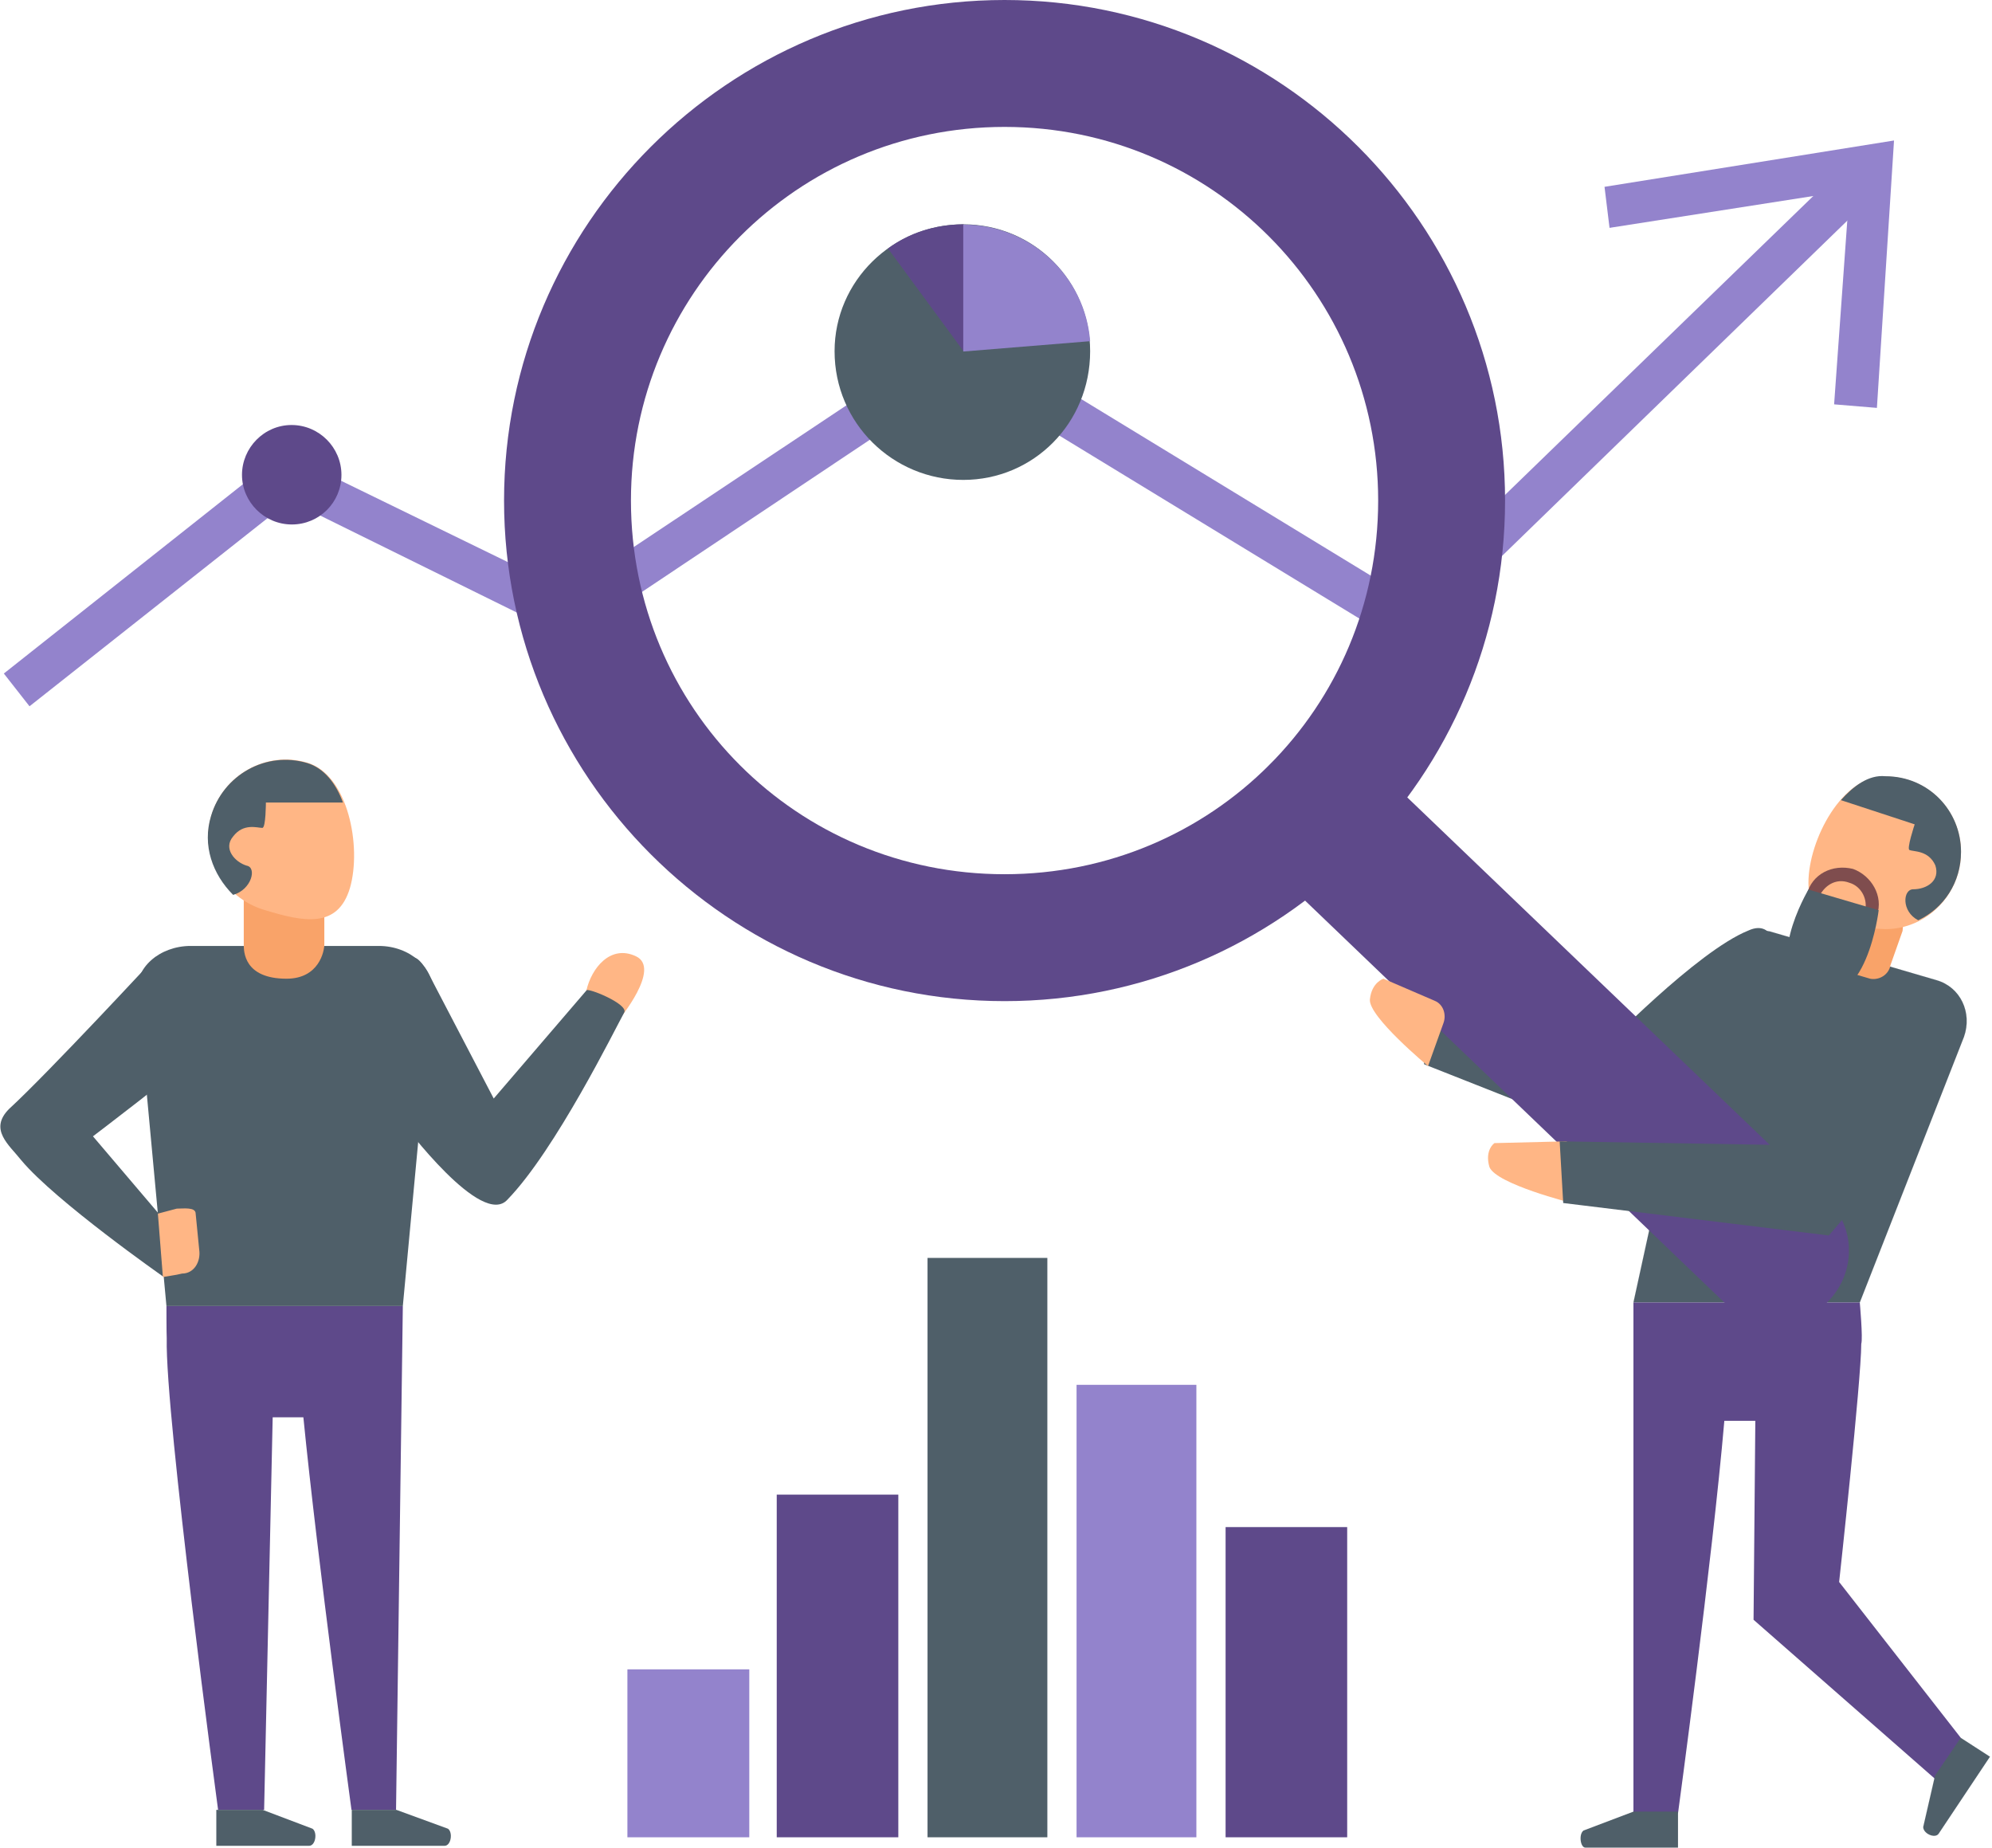
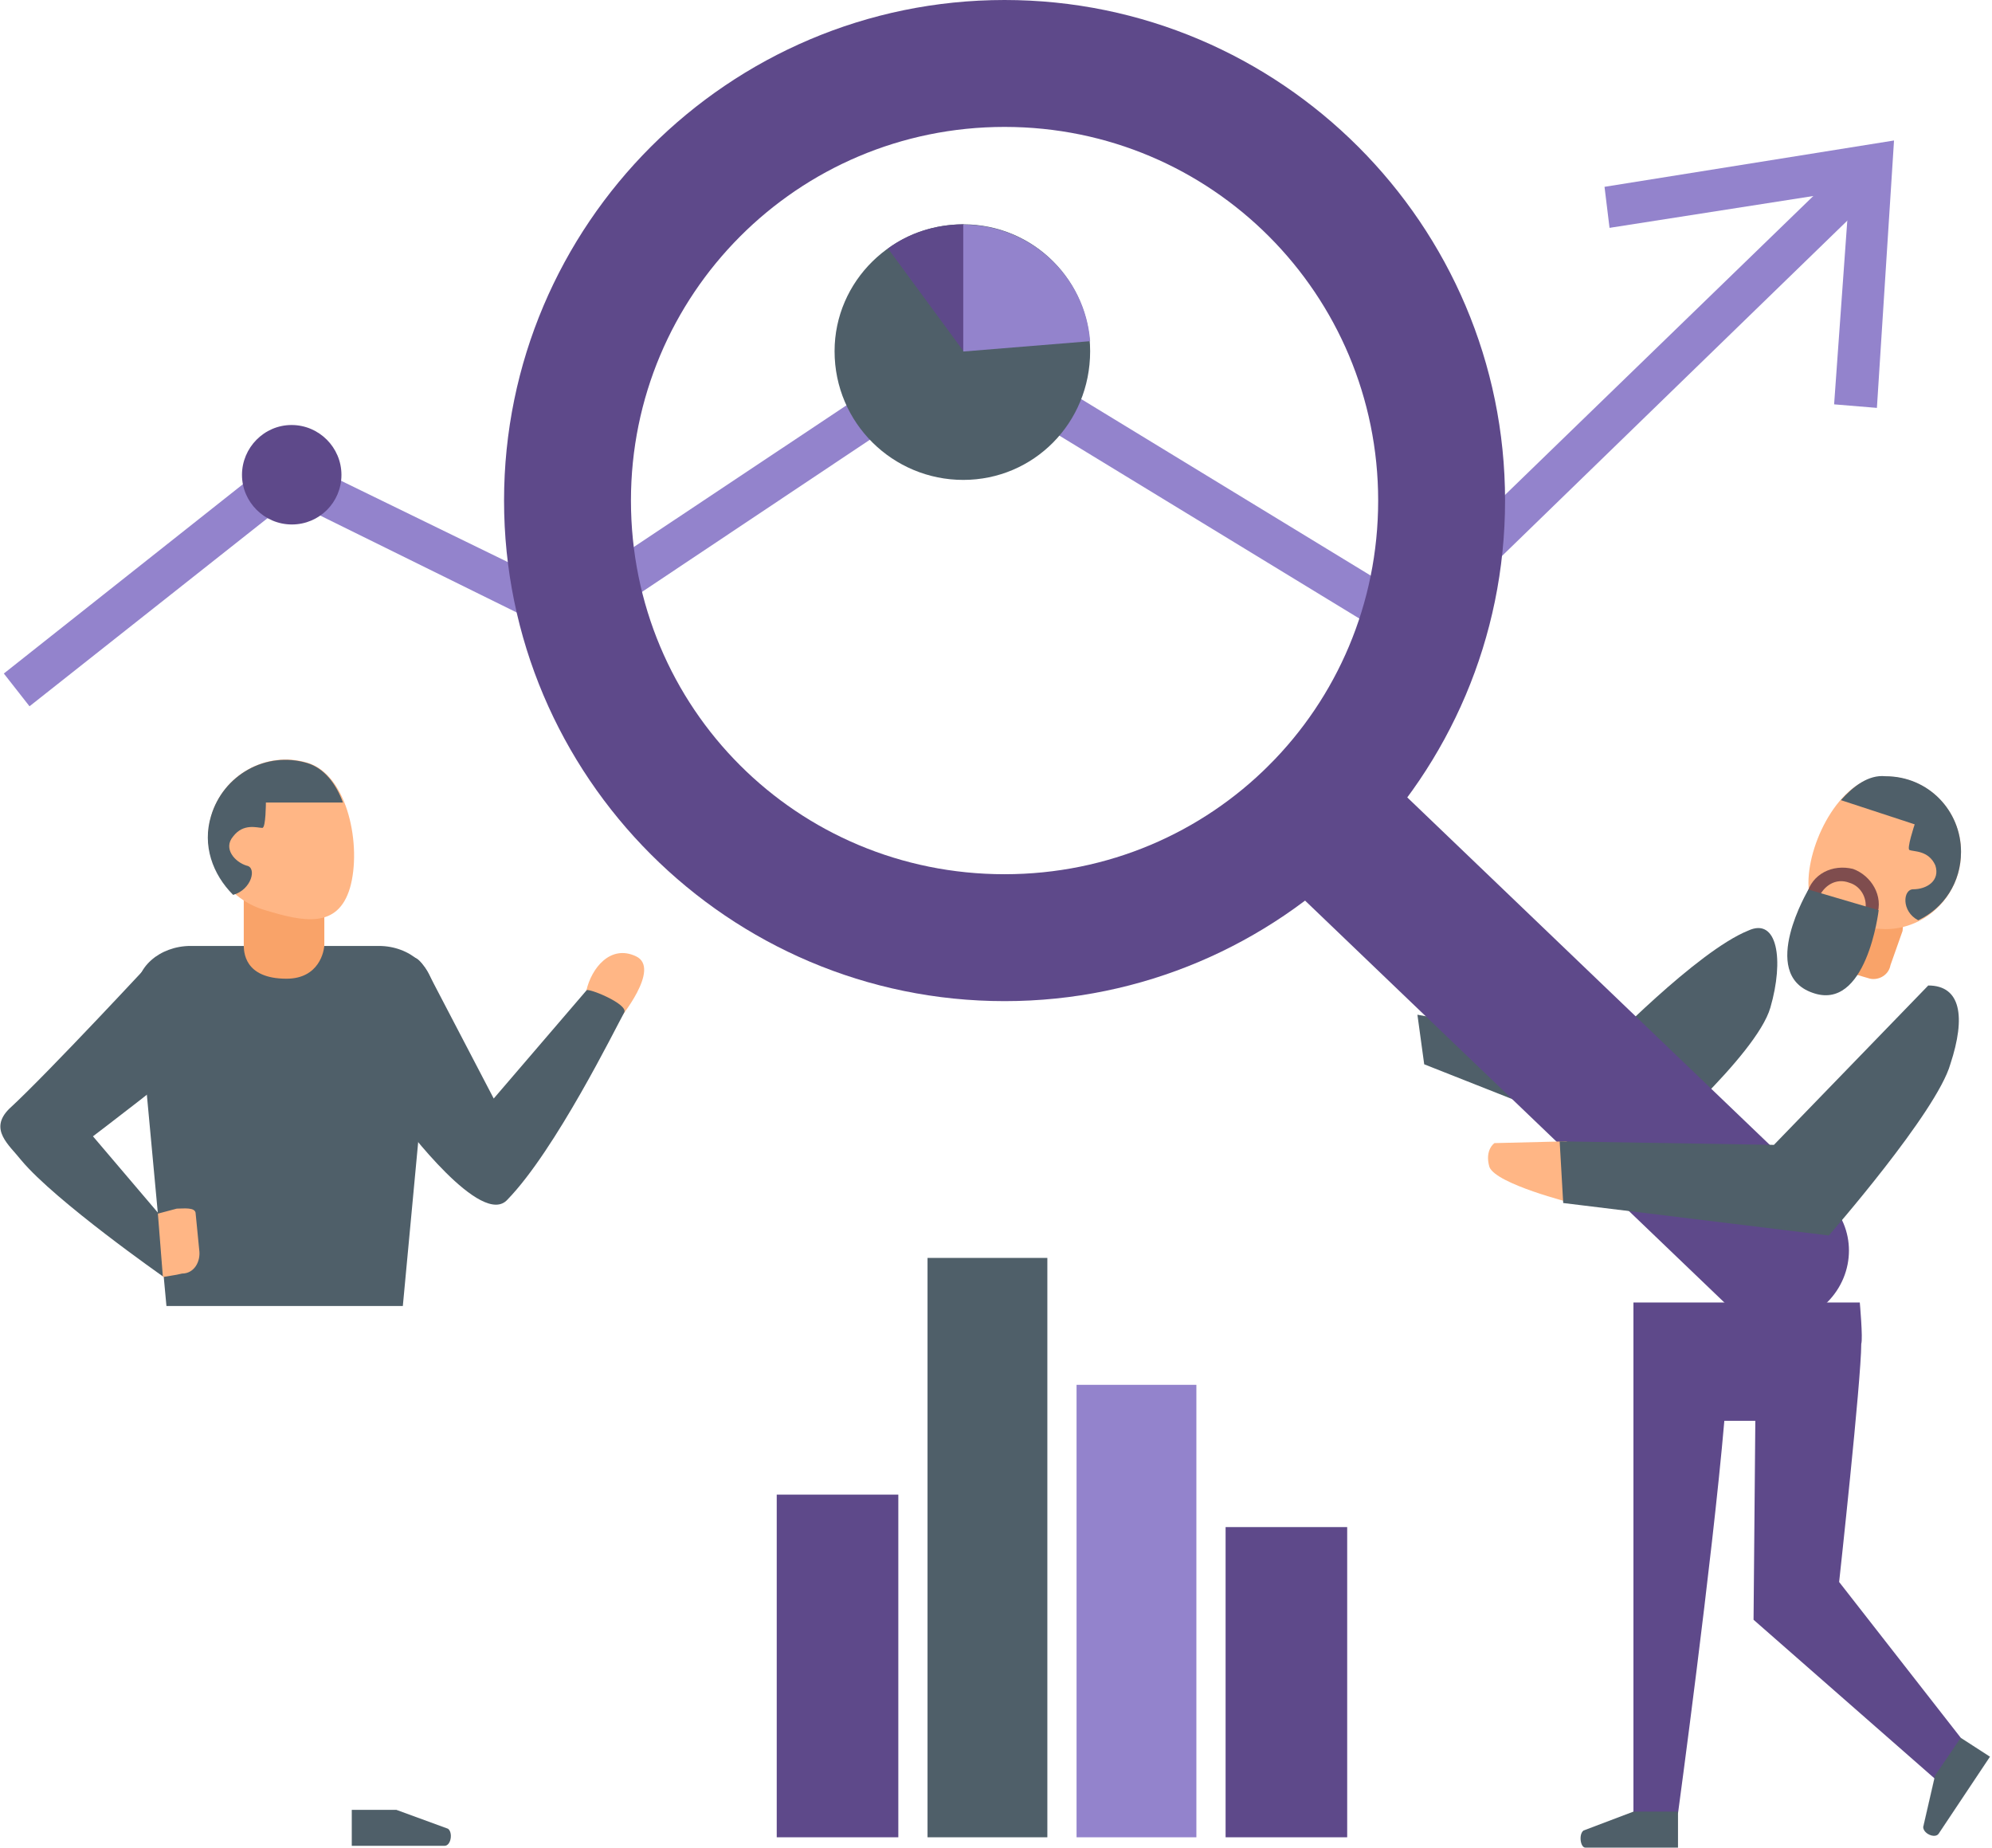
<svg xmlns="http://www.w3.org/2000/svg" version="1.1" id="Слой_1" x="0px" y="0px" viewBox="0 0 675 626" style="enable-background:new 0 0 675 626;" xml:space="preserve">
  <style type="text/css">
	.st0{fill:#FFB685;}
	.st1{fill:#9383CC;}
	.st2{fill:#4F5F69;}
	.st3{fill:#4F5F69;stroke:#4F5F69;stroke-width:2.000000e-02;stroke-miterlimit:10;}
	.st4{fill:#F9A369;}
	.st5{fill:#7F4D4E;}
	.st6{fill:#5E498A;}
</style>
  <path class="st0" d="M198.7,335.6c1.7-7.5,8.1-15.7,16.8-11.6c8.7,4.1-5.8,21.5-5.8,21.5L198.7,335.6z" />
  <polygon class="st1" points="10,239.3 1.3,228.2 95.9,153.3 192.3,200.3 326.5,110.9 475.1,201.5 625.5,55.7 635.4,65.6   476.9,219.5 326.5,127.8 193.5,216.6 98.2,169.6 " />
  <path class="st2" d="M592.4,315.3c-17.4,7-49.4,40.1-49.4,40.1l-62.7-11.6l2.3,16.8l74.9,29.6c0,0,37.7-32.5,42.4-48.8  C604.6,325.2,602.3,310.7,592.4,315.3L592.4,315.3z" />
-   <path class="st3" d="M630.2,441.3h-76.7l23.2-106.3c1.7-8.7,15.7-22.1,23.8-19.2l55.7,16.3c8.1,2.3,12.2,11,9.3,19.2L630.2,441.3  L630.2,441.3z" />
  <path class="st4" d="M633.7,331.6l-9.9-2.9c-2.9-1.2-4.6-4.6-3.5-8.1l3.5-11.6c1.2-3.5,4.6-5.2,7.5-4.6l9.3,2.9  c3.5,1.2,4.6,4.6,4.1,8.1l-4.1,11.6C640,330.4,636.6,332.2,633.7,331.6z" />
  <path class="st0" d="M612.8,299.1c0,13.9,11.6,15.1,26.1,15.7c13.9,0,25.6-11.6,25.6-26.1c0-13.9-11-25.6-25.6-25.6  C624.4,262.5,612.8,284.5,612.8,299.1z" />
  <path class="st2" d="M648.8,279.3c0,0-2.9,8.7-1.7,8.7c1.2,0.6,6.4,0,8.7,5.2c1.7,5.2-2.9,8.1-7.5,8.1c-3.5,0-4.1,7.5,1.7,10.5  c8.7-4.1,14.5-12.8,14.5-23.2c0-13.9-11-25.6-25.6-25.6c-5.8-0.6-11,3.5-15.1,8.1L648.8,279.3L648.8,279.3z" />
  <path class="st5" d="M622,314.2c-4.6-1.2-7-5.8-5.8-9.9c1.7-4.1,5.8-7,10.5-5.2c4.1,1.2,6.4,5.8,5.2,9.9  C630.8,313,626.1,315.3,622,314.2z M627.9,294.4c-7-1.7-13.9,1.7-15.7,8.7c-2.3,6.4,1.7,13.4,8.1,15.7c7,1.7,13.9-1.7,15.7-8.7  C638.3,303.7,634.2,296.7,627.9,294.4z" />
  <path class="st2" d="M612.8,301.4l23.8,7c0,0-4.1,34.8-22.6,27.9C595.9,329.8,612.8,301.4,612.8,301.4L612.8,301.4z" />
  <path class="st6" d="M630.2,441.3h-76.7v173.1h15.1c0,0,11.6-85.4,15.7-133h10.5l-0.6,67.4l61.6,54l8.7-13.9L623.2,536  c0,0,7.5-68.5,7.5-80.7C631.3,453.5,630.2,441.3,630.2,441.3L630.2,441.3z" />
  <path class="st2" d="M553.5,613.8h15.1V626h-31.4c-1.7,0-2.3-4.6-0.6-5.8L553.5,613.8z" />
  <path class="st3" d="M655.7,601.6l8.7-12.8l9.9,6.4l-17.4,26.1c-1.2,1.7-5.2,0-5.2-2.3L655.7,601.6L655.7,601.6z" />
-   <path class="st6" d="M56.4,442.5h80.1l-2.3,170.7h-15.1c0,0-11.6-85.4-16.3-133H92.4l-2.9,133H73.9c0,0-18-133.6-17.4-159.7  C56.4,451.8,56.4,442.5,56.4,442.5L56.4,442.5z" />
  <path class="st2" d="M56.4,442.5h80.1l9.9-105.7c1.2-8.7-7.5-16.3-18-16.3H64.6c-10.5,0-19.2,7.5-18,16.3L56.4,442.5z" />
  <path class="st4" d="M97.1,331.6c-14.5,0-14.5-9.3-14.5-11.6v-15.7c0-3.5,5.8-3.5,8.7-3.5h9.9c3.5,0,8.7,2.9,8.7,6.4V320  C109.9,322.3,108.1,331.6,97.1,331.6z" />
  <path class="st0" d="M118.6,300.8c-4.1,13.9-15.7,11.6-29,7.5c-13.9-4.1-22.1-18.6-18-31.9c4.1-13.9,18.6-22.1,32.5-18  S122.6,286.9,118.6,300.8z" />
  <path class="st2" d="M90.1,271.8c0,0,0,8.7-1.2,8.7c-1.7,0-6.4-1.7-9.9,2.9c-3.5,4.1,0.6,8.7,4.6,9.9c3.5,0.6,1.7,8.1-4.6,9.9  c-7-7-10.5-16.8-7.5-26.7c4.1-13.9,18.6-22.1,32.5-18c5.8,1.7,9.9,7,12.2,13.4H90.1L90.1,271.8z" />
  <path class="st2" d="M147,333.3l20.3,38.9l31.4-36.6c0-1.2,14.5,4.6,12.8,7.5c-2.9,5.2-23.2,46.5-39.5,63.3  c-8.7,9.9-34.8-25-36.6-27.3c-1.7-3.5-5.2-27.3-5.2-40.1c-0.6-3.5,1.7-5.8,4.6-6.4l5.2-8.1C142.4,324,145.9,331,147,333.3L147,333.3  z" />
  <path class="st2" d="M53,324c0,0-36.6,39.5-49.9,51.7c-7,7,0,12.2,4.1,17.4c11.6,13.9,48.2,39.5,48.2,39.5l-1.7-21.5L31.5,385  c0,0,31.4-23.8,31.9-25.6c2.9-5.2,0.6-26.1,0.6-26.1L53,324L53,324z" />
  <path class="st2" d="M134.3,613.2h-15.1v12.2h31.4c2.3,0,2.9-4.6,1.2-5.8L134.3,613.2z" />
-   <path class="st2" d="M89,613.2H73.3v12.2h31.4c2.3,0,2.9-4.6,1.2-5.8L89,613.2z" />
  <path class="st0" d="M61.7,431.5c4.1,0,6.4-4.1,5.8-8.1l-1.2-12.2c0-2.3-4.1-1.7-6.4-1.7l-6.4,1.7l1.7,21.5  C55.3,432.6,59.9,432,61.7,431.5z" />
  <path class="st6" d="M340.4,296.2c-70.3,0-126.6-56.3-126.6-126.6C213.8,99.9,270.1,43,340.4,43S467,99.9,467,169.6  C467,239.8,410.7,296.2,340.4,296.2L340.4,296.2z M340.4,0c-93.5,0-169.6,76.1-169.6,169.6s76.1,169.6,169.6,169.6  S510,263.1,510,169.6S433.9,0,340.4,0L340.4,0z" />
  <path class="st6" d="M619.1,406.5c9.9,9.3,9.9,25,0,34.8l0,0c-9.3,9.3-25,9.3-34.8,0L430.4,293.8c-9.3-9.9-9.3-25,0-34.8l0,0  c9.9-9.3,25.6-9.3,34.8,0L619.1,406.5z" />
  <path class="st0" d="M530.9,386.7l1.7,20.9c0,0-25.6-6.4-27.9-12.2c-1.7-5.8,1.7-8.1,1.7-8.1L530.9,386.7z" />
-   <path class="st0" d="M489.1,346.7l-5.2,14.5c0,0-20.3-16.8-19.7-22.6c0.6-5.8,4.6-7,4.6-7l17.4,7.5  C489.1,340.3,490.2,343.8,489.1,346.7L489.1,346.7z" />
  <polygon class="st1" points="636,138.2 621.5,137 626.7,64.5 545.4,77.2 543.7,63.3 641.8,47.6 " />
  <path class="st2" d="M369.4,119c0,24.4-19.2,43.6-43,43.6c-23.8,0-43.6-19.2-43.6-43.6c0-23.8,19.7-43,43.6-43S369.4,95.2,369.4,119  L369.4,119z" />
  <path class="st6" d="M300.9,84.2l25.6,34.8v-43C316.6,76.1,307.9,79,300.9,84.2z" />
  <path class="st1" d="M369.4,115.6l-43,3.5v-43C349.1,76.1,367.7,93.5,369.4,115.6L369.4,115.6z" />
  <path class="st6" d="M115.7,160.9c0,9.3-7.5,16.8-16.8,16.8S82,170.1,82,160.9S89.5,144,98.8,144S115.7,151.6,115.7,160.9z" />
-   <polygon class="st1" points="212.6,622.5 253.9,622.5 253.9,565.6 212.6,565.6 " />
  <polygon class="st6" points="263.2,622.5 304.4,622.5 304.4,506.4 263.2,506.4 " />
  <polygon class="st2" points="314.3,622.5 354.9,622.5 354.9,426.2 314.3,426.2 " />
  <polygon class="st1" points="364.8,622.5 405.4,622.5 405.4,469.2 364.8,469.2 " />
  <polygon class="st6" points="415.3,622.5 456.5,622.5 456.5,517.4 415.3,517.4 " />
  <path class="st2" d="M653.4,333.9l-52.3,54l-72.6-1.2l1.2,20.9l90,11c0,0,36.6-41.8,41.2-58.1C666.2,344.4,664.4,333.9,653.4,333.9  L653.4,333.9z" />
</svg>